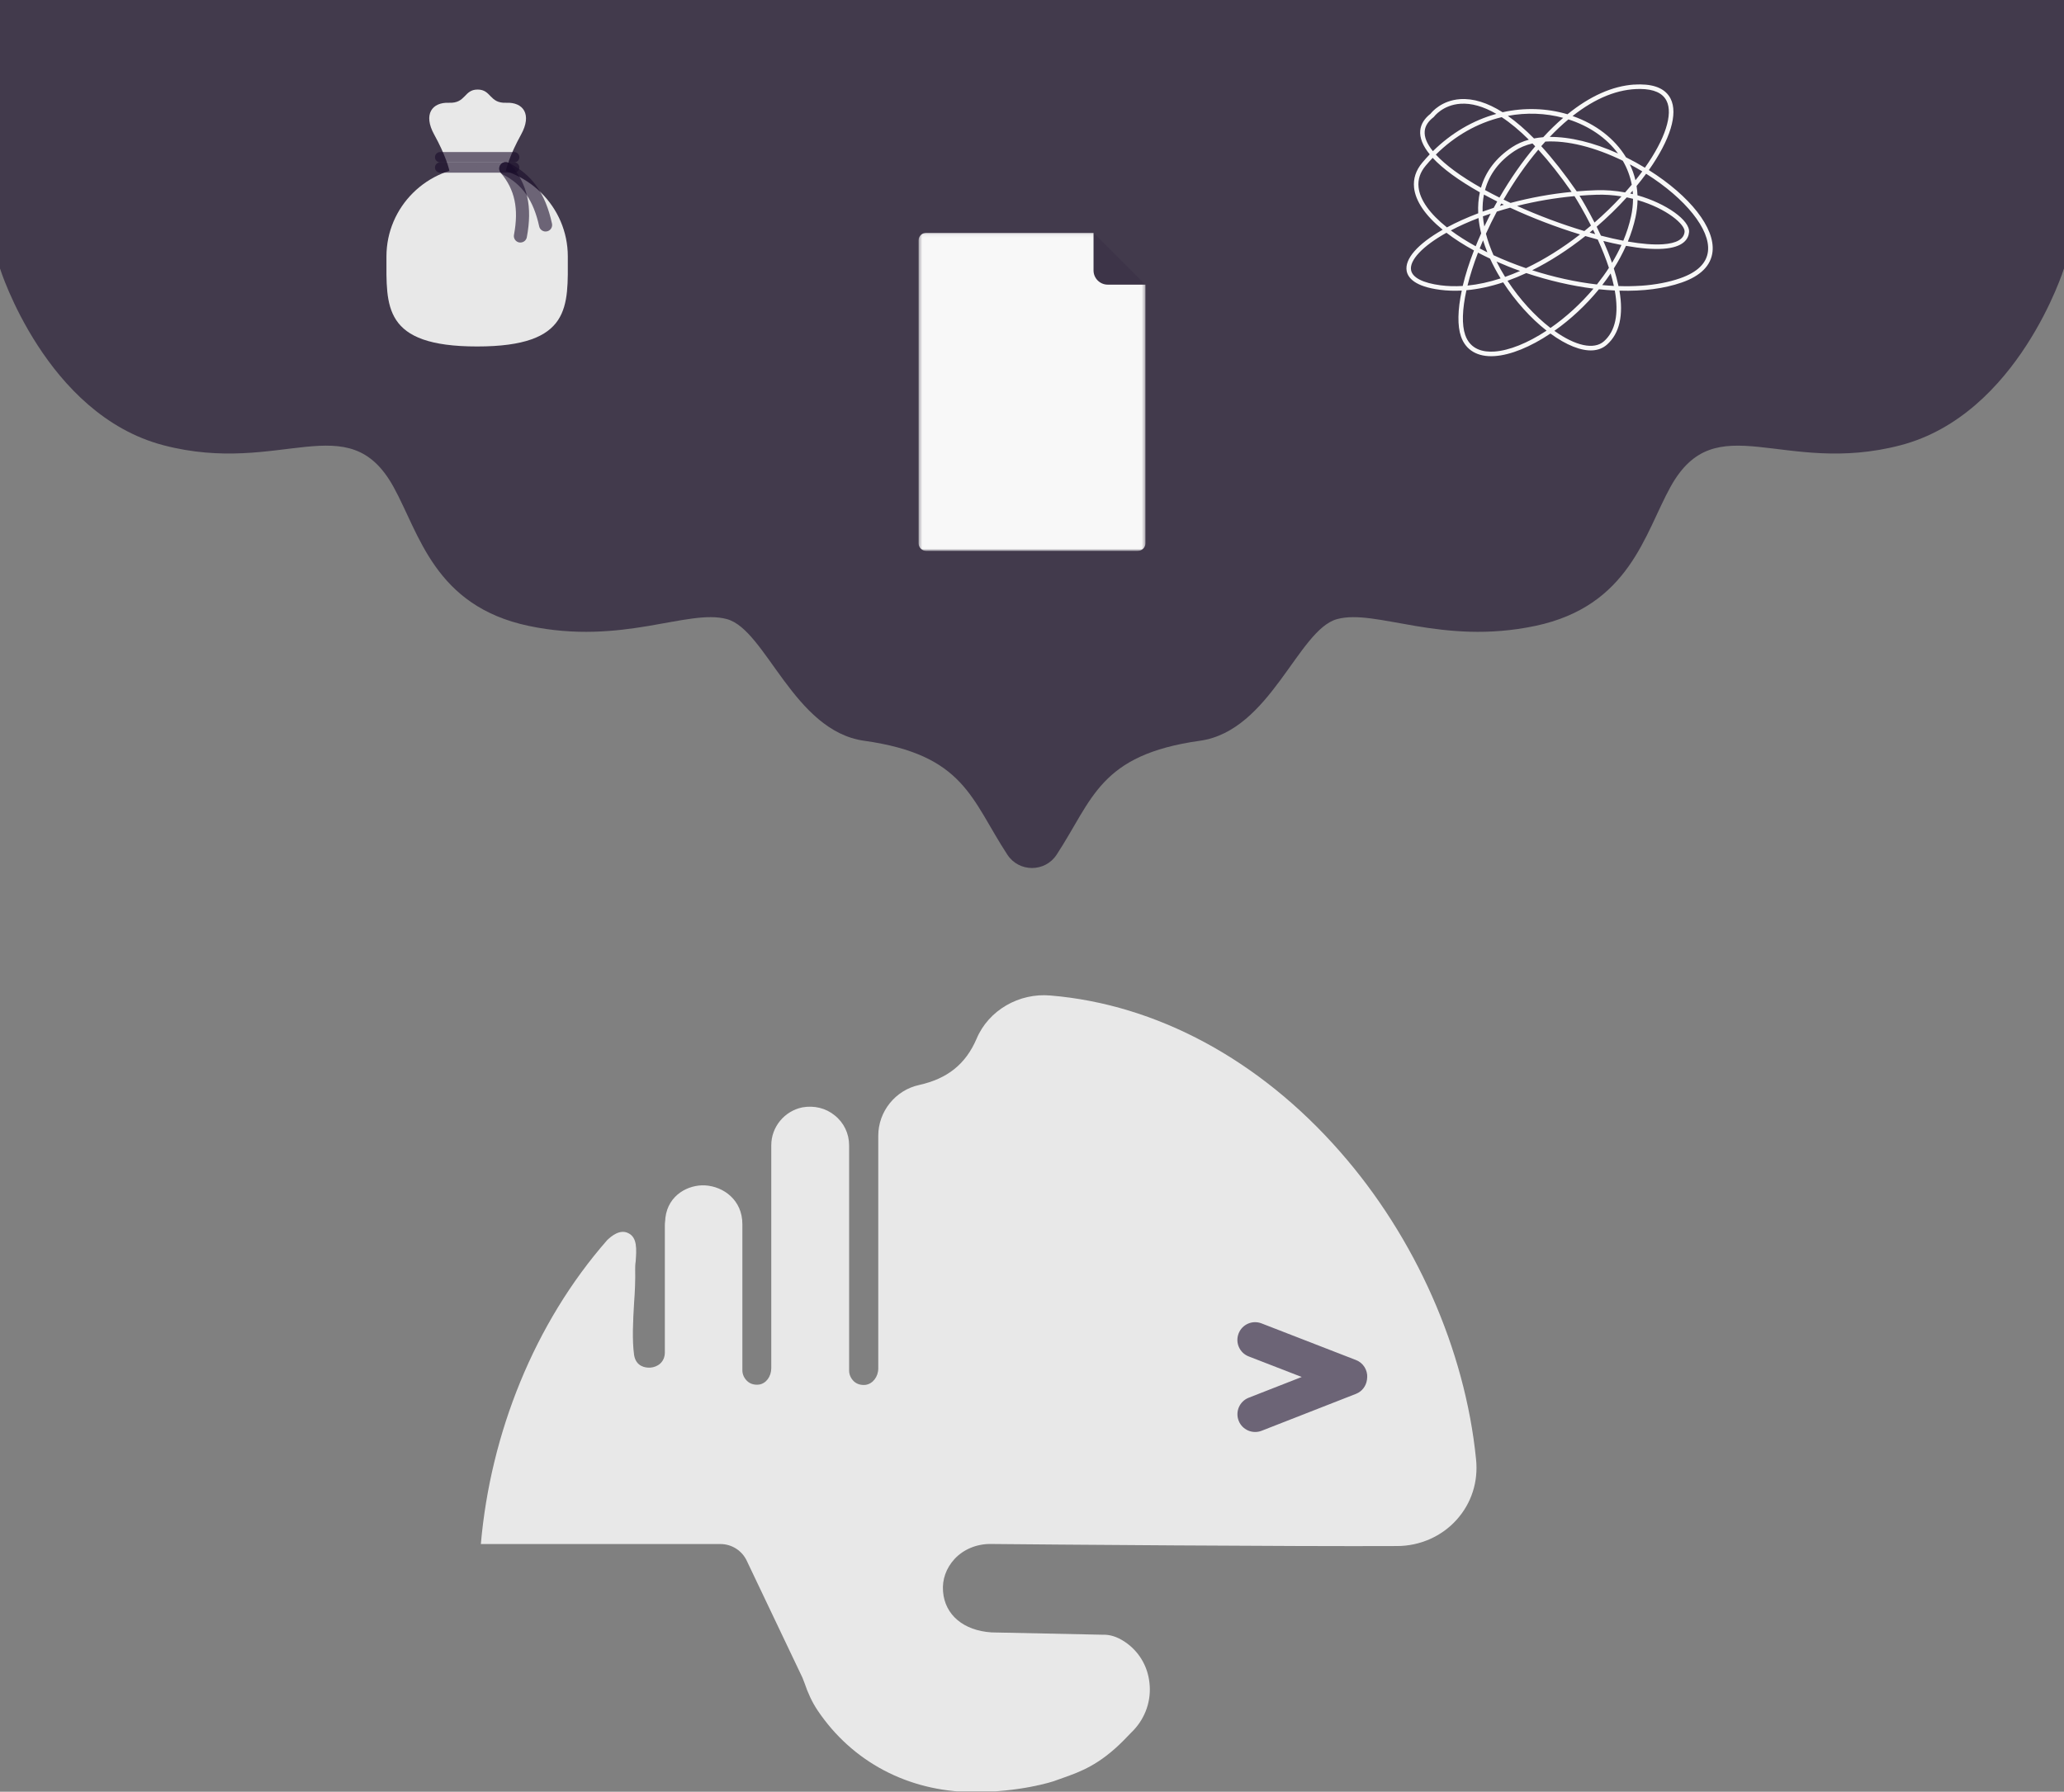
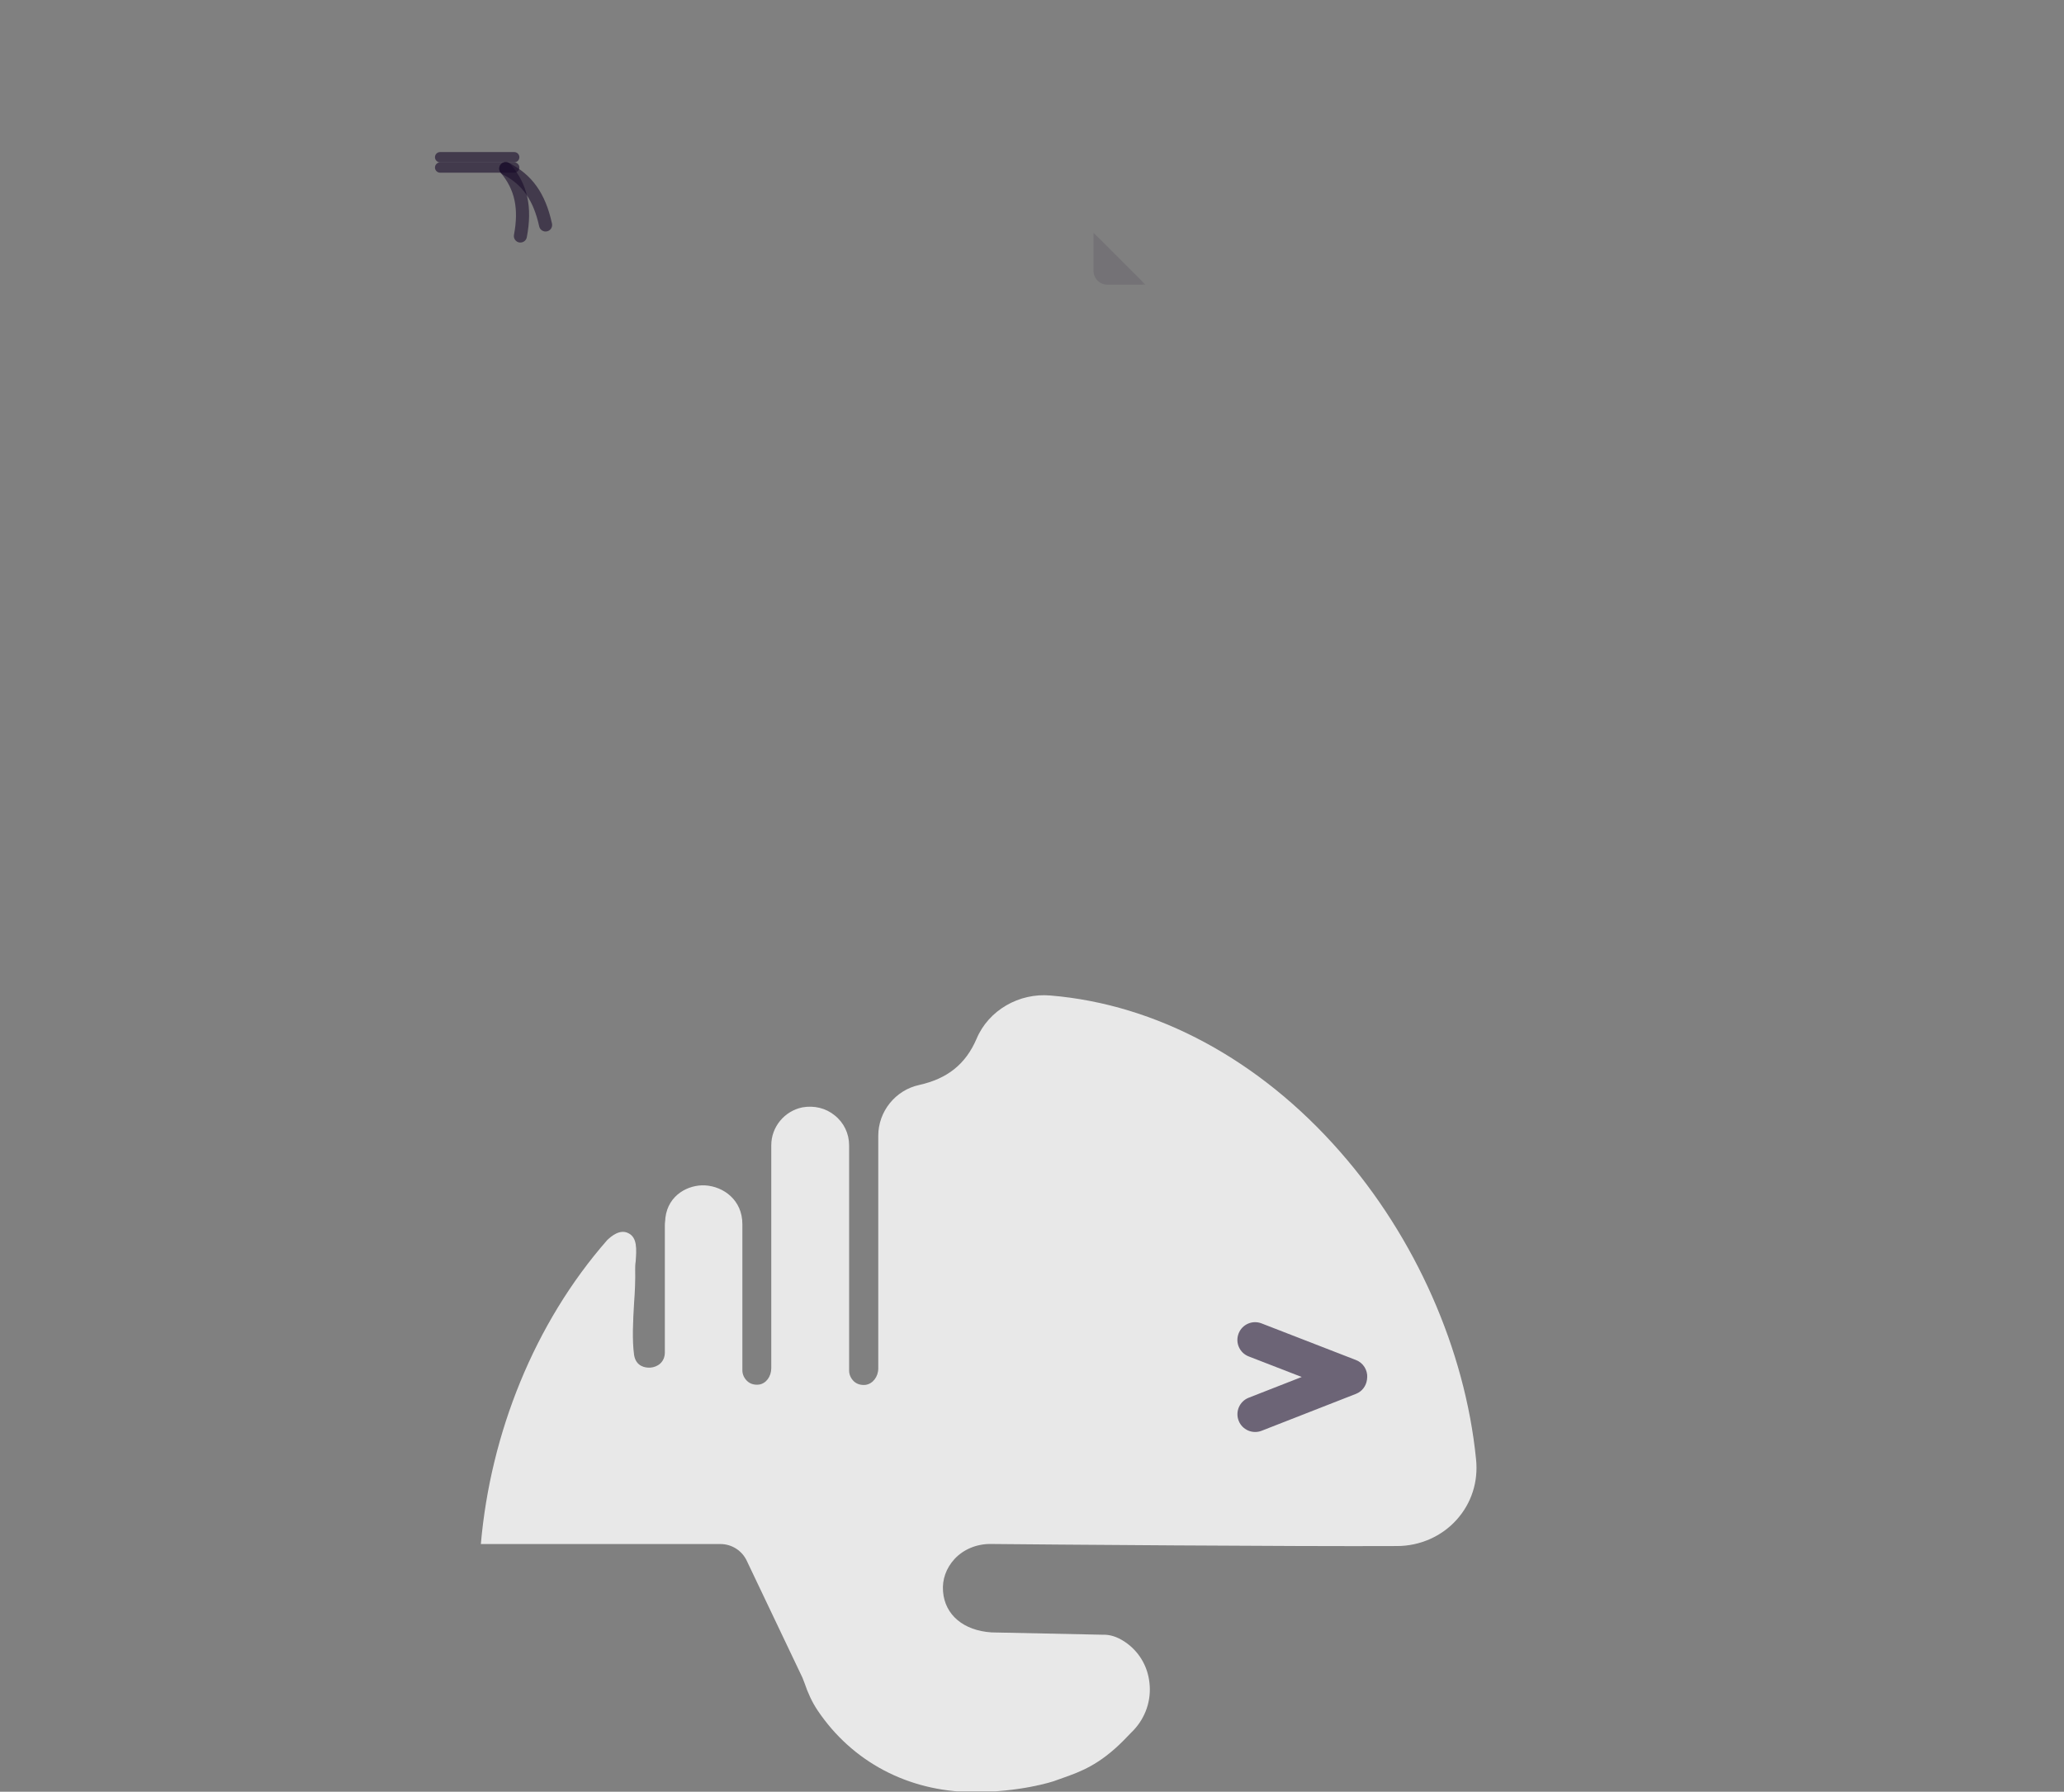
<svg xmlns="http://www.w3.org/2000/svg" width="630" height="547" viewBox="0 0 630 547" fill="none">
  <rect x="0" y="0" width="630" height="547" fill="#808080" stroke="none" />
  <g clip-path="url(#clip0_779_5513)">
-     <path d="M315.006 0H0V81.97C0 81.97 13.968 126.536 49.899 135.936C85.829 145.325 106.262 123.608 120.102 148.626C128.002 162.89 132.6 185.004 161.354 191.081C190.096 197.157 209.992 185.75 221.895 189.016C233.798 192.282 242.223 223.132 263.754 226.152C294.433 230.456 296.393 243.997 307.479 260.932C311.027 266.356 318.973 266.356 322.521 260.932C333.607 243.997 335.567 230.456 366.247 226.152C387.777 223.132 396.202 192.27 408.105 189.016C420.008 185.762 439.904 197.157 468.646 191.081C497.388 185.004 501.998 162.89 509.898 148.626C523.749 123.608 544.171 145.337 580.101 135.936C616.032 126.547 630 81.97 630 81.97V0H314.994H315.006Z" fill="#1A0C2A" fill-opacity="0.6" />
    <mask id="mask0_779_5513" style="mask-type:luminance" maskUnits="userSpaceOnUse" x="280" y="71" width="70" height="98">
      <path d="M349.629 71.064H280.383V168.197H349.629V71.064Z" fill="white" />
    </mask>
    <g mask="url(#mask0_779_5513)">
      <path d="M349.628 86.903H338.017C335.672 86.903 333.781 85.002 333.781 82.669V71.064L349.628 86.903Z" fill="#1A0C2A" fill-opacity="0.12" />
-       <path d="M347.296 168.197H282.717C281.433 168.197 280.383 167.147 280.383 165.864V73.397C280.383 72.114 281.433 71.064 282.717 71.064H333.782V82.564C333.782 84.955 335.731 86.903 338.123 86.903H349.629V165.852C349.629 167.147 348.579 168.185 347.296 168.185V168.197Z" fill="#F8F8F8" />
    </g>
-     <path fill-rule="evenodd" clip-rule="evenodd" d="M137.317 53.01C137.177 51.529 135.917 47.225 132.521 41.067C129.125 34.909 131.856 31.165 137.049 31.375C142.242 31.596 141.565 27.339 145.789 27.339C150.013 27.339 149.337 31.596 154.53 31.375C159.722 31.153 162.453 34.909 159.057 41.067C155.661 47.225 154.401 51.529 154.261 53.01C153.024 66.097 138.566 66.097 137.329 53.01H137.317Z" fill="#E8E8E8" />
-     <path fill-rule="evenodd" clip-rule="evenodd" d="M145.637 50.842C160.924 50.842 173.317 63.135 173.317 78.309C173.317 93.483 174.578 105.776 145.637 105.776C116.697 105.776 117.957 93.483 117.957 78.309C117.957 63.135 130.35 50.842 145.637 50.842Z" fill="#E8E8E8" />
    <path fill-rule="evenodd" clip-rule="evenodd" d="M134.341 46.421H156.956C157.82 46.421 158.532 47.132 158.532 47.995C158.532 48.858 157.82 49.57 156.956 49.57H134.341C133.477 49.57 132.766 48.858 132.766 47.995C132.766 47.132 133.477 46.421 134.341 46.421Z" fill="#1A0C2A" fill-opacity="0.6" />
    <path fill-rule="evenodd" clip-rule="evenodd" d="M134.341 49.569H156.956C157.82 49.569 158.532 50.281 158.532 51.144C158.532 52.007 157.82 52.718 156.956 52.718H134.341C133.477 52.718 132.766 52.007 132.766 51.144C132.766 50.281 133.477 49.569 134.341 49.569Z" fill="#1A0C2A" fill-opacity="0.6" />
    <path d="M158.845 74.051C158.717 74.051 158.6 74.04 158.472 74.016C157.387 73.818 156.675 72.768 156.885 71.684C158.39 63.683 157.142 57.851 152.836 52.754C152.124 51.914 152.229 50.655 153.069 49.943C153.909 49.232 155.169 49.337 155.881 50.176C161.039 56.276 162.556 63.134 160.806 72.418C160.631 73.375 159.791 74.04 158.845 74.04V74.051Z" fill="#1A0C2A" fill-opacity="0.6" />
    <path d="M166.526 70.68C165.604 70.68 164.776 70.039 164.577 69.106C162.838 61.151 159.419 56.264 153.468 53.255C152.488 52.754 152.091 51.564 152.593 50.573C153.094 49.593 154.296 49.196 155.277 49.698C162.407 53.302 166.479 59.029 168.486 68.266C168.72 69.339 168.043 70.4 166.958 70.634C166.818 70.669 166.678 70.68 166.526 70.68Z" fill="#1A0C2A" fill-opacity="0.6" />
-     <path d="M498.799 25.834C499.441 25.787 500.082 25.775 500.724 25.775C505.38 25.81 508.473 27.28 509.92 30.126C512.254 34.721 509.826 42.641 503.28 51.925C515.906 59.891 523.515 69.618 522.721 76.826C522.254 81.071 519.092 84.244 513.327 86.25C507.994 88.104 501.529 88.956 494.306 88.734C495.601 96.269 494.329 101.809 490.513 105.203C489.335 106.252 487.876 106.847 486.161 106.964C482.648 107.197 478.074 105.378 473.243 101.832C467.116 105.938 461.083 108.387 456.229 108.713C451.036 109.063 447.383 106.929 445.936 102.718C444.828 99.476 444.909 94.647 446.181 88.711C443.917 88.827 441.688 88.757 439.565 88.478C431.839 87.475 429.762 84.815 429.365 82.751C428.677 79.088 432.668 74.516 440.346 70.131C435.06 65.816 432.049 61.395 431.618 57.29C431.326 54.549 432.178 51.983 434.127 49.662C434.862 48.787 435.62 47.936 436.402 47.119C434.255 44.507 433.286 42.046 433.508 39.818C433.695 37.917 434.757 36.202 436.636 34.733C437.114 34.126 440.055 30.651 445.691 30.266C449.67 29.997 454.023 31.339 458.644 34.266C465.284 32.785 472.146 33.007 478.447 34.885C485.309 29.321 492.159 26.265 498.822 25.81L498.799 25.834ZM502.09 51.19C508.274 42.442 510.737 34.826 508.671 30.756C507.481 28.4 504.797 27.198 500.701 27.163C493.933 27.105 487.024 29.893 479.999 35.421C487.094 37.882 492.847 42.326 496.313 48.029C498.274 48.997 500.199 50.059 502.078 51.202L502.09 51.19ZM456.73 34.768C452.798 32.493 449.122 31.444 445.773 31.677C440.37 32.039 437.709 35.619 437.686 35.654L437.546 35.794C435.924 37.042 435.025 38.442 434.873 39.981C434.687 41.801 435.527 43.877 437.371 46.151C442.972 40.623 449.624 36.716 456.742 34.768H456.73ZM477.14 35.981C471.737 34.523 465.938 34.313 460.243 35.374C462.822 37.194 465.506 39.503 468.225 42.267C469.135 42.092 470.08 41.964 471.049 41.883C473.044 39.713 475.086 37.73 477.129 35.981H477.14ZM466.638 42.641C463.802 39.818 461.025 37.509 458.364 35.771C450.966 37.532 444.046 41.474 438.269 47.201C441.175 50.373 445.913 53.849 452.039 57.313C453.486 52.286 456.684 48.122 461.562 44.915C463.055 43.935 464.759 43.165 466.638 42.652V42.641ZM493.874 46.863C490.373 42.127 485.087 38.477 478.727 36.447C476.814 38.034 474.911 39.83 473.033 41.801C479.159 41.742 486.418 43.504 493.874 46.863ZM495.333 49.079C486.791 44.903 478.412 42.827 471.691 43.224C471.271 43.679 470.862 44.157 470.442 44.623C473.943 48.461 477.584 53.091 481.271 58.421C483.208 58.258 485.181 58.141 487.164 58.071C490.082 57.966 493.069 58.2 496.033 58.748C496.733 57.966 497.41 57.185 498.064 56.392C497.585 53.826 496.663 51.365 495.333 49.079ZM468.598 44.67C468.318 44.367 468.038 44.075 467.758 43.795C465.716 44.273 463.884 45.043 462.32 46.07C457.629 49.16 454.595 53.173 453.276 58.013C454.688 58.783 456.159 59.564 457.687 60.322C461.025 54.56 464.689 49.3 468.598 44.67ZM479.696 58.573C476.242 53.627 472.834 49.3 469.543 45.696C465.739 50.21 462.18 55.33 458.936 60.929C459.648 61.267 460.36 61.617 461.071 61.955C467.116 60.346 473.371 59.203 479.696 58.584V58.573ZM451.677 58.701C445.306 55.12 440.358 51.505 437.301 48.192C436.577 48.95 435.854 49.755 435.177 50.572C433.473 52.589 432.738 54.806 432.995 57.161C433.391 60.999 436.39 65.233 441.653 69.42C444.512 67.88 447.722 66.434 451.199 65.116C451.094 62.877 451.257 60.719 451.701 58.701H451.677ZM501.273 52.321C500.036 51.575 498.764 50.852 497.48 50.175C498.227 51.738 498.799 53.359 499.196 55.027C499.919 54.129 500.619 53.219 501.273 52.321ZM500.876 87.241C505.31 86.938 509.348 86.168 512.861 84.944C518.077 83.124 520.936 80.348 521.333 76.674C522.056 70.073 514.494 60.626 502.451 53.044C501.541 54.281 500.561 55.54 499.534 56.788C499.686 57.721 499.779 58.666 499.814 59.622C508.59 62.107 515.895 67.297 515.556 70.901C515.358 72.977 513.829 75.531 507.621 75.951C504.61 76.149 500.806 75.858 496.302 75.053C495.263 77.374 494.026 79.695 492.591 81.958C493.186 83.835 493.664 85.643 494.014 87.335C496.383 87.416 498.682 87.381 500.864 87.23L500.876 87.241ZM456.999 61.512C455.61 60.812 454.245 60.112 452.949 59.401C452.623 61.045 452.494 62.795 452.541 64.603C453.65 64.206 454.782 63.821 455.925 63.448C456.275 62.795 456.625 62.153 456.999 61.512ZM498.414 59.261C498.39 58.911 498.367 58.573 498.332 58.234C498.087 58.514 497.854 58.794 497.609 59.074C497.877 59.133 498.145 59.203 498.425 59.261H498.414ZM494.936 59.961C492.357 59.541 489.767 59.366 487.223 59.459C485.507 59.517 483.804 59.611 482.123 59.751C483.022 61.209 484.784 64.183 486.698 67.938C489.615 65.407 492.369 62.736 494.925 59.961H494.936ZM485.624 68.86C483.337 64.346 481.248 60.929 480.583 59.879C474.655 60.427 468.773 61.43 463.067 62.865C469.683 65.851 476.732 68.487 483.593 70.539C484.27 69.991 484.947 69.431 485.612 68.871L485.624 68.86ZM459.018 62.503C458.761 62.375 458.504 62.258 458.247 62.13C458.107 62.375 457.967 62.62 457.839 62.865C458.236 62.748 458.621 62.632 459.018 62.515H458.994L459.006 62.503H459.018ZM498.46 60.695C497.83 60.532 497.188 60.392 496.547 60.252C493.723 63.366 490.63 66.376 487.351 69.21C487.783 70.084 488.226 70.994 488.658 71.939C491.039 72.557 493.338 73.07 495.485 73.49C496.523 71.006 497.328 68.51 497.854 66.049C498.25 64.253 498.449 62.457 498.449 60.695H498.46ZM482.275 71.577C475.11 69.385 467.77 66.574 460.943 63.413C459.578 63.786 458.212 64.183 456.882 64.603C455.692 66.83 454.572 69.105 453.556 71.356C454.105 73.49 454.887 75.695 455.867 77.911C459.018 79.368 462.343 80.698 465.786 81.876C471.317 79.252 476.86 75.788 482.275 71.577ZM507.551 74.575C511.752 74.295 513.981 73.012 514.191 70.773C514.401 68.568 508.811 63.693 499.837 61.08C499.802 62.818 499.592 64.579 499.207 66.352C498.67 68.802 497.889 71.286 496.873 73.747C501.133 74.481 504.715 74.761 507.539 74.575H507.551ZM453.066 69.14C453.685 67.833 454.338 66.516 455.003 65.221C454.198 65.489 453.416 65.769 452.634 66.049C452.716 67.064 452.868 68.09 453.066 69.14ZM452.098 71.239C451.712 69.653 451.432 68.078 451.292 66.562C448.235 67.728 445.399 69 442.844 70.353C445.073 72.021 447.616 73.63 450.429 75.181C450.954 73.875 451.514 72.557 452.098 71.251V71.239ZM449.904 76.464C446.753 74.738 443.929 72.93 441.502 71.064C434.267 75.1 430.136 79.462 430.707 82.494C431.139 84.769 434.337 86.401 439.716 87.101C441.875 87.381 444.151 87.451 446.473 87.299C447.278 83.894 448.433 80.266 449.904 76.464ZM486.908 71.484C486.686 71.029 486.476 70.586 486.254 70.143C485.904 70.434 485.566 70.726 485.216 71.006C485.787 71.169 486.347 71.332 486.908 71.484ZM453.988 77.024C453.486 75.788 453.054 74.563 452.681 73.362C452.319 74.19 451.981 75.018 451.654 75.846C452.413 76.243 453.195 76.639 453.988 77.036V77.024ZM487.666 73.117C486.429 72.79 485.169 72.44 483.897 72.067C478.576 76.289 473.126 79.788 467.676 82.506C474.246 84.617 481.038 86.11 487.433 86.845C488.751 85.189 489.988 83.486 491.097 81.771C490.21 79.054 489.055 76.149 487.678 73.117H487.666ZM494.925 74.796C493.162 74.458 491.307 74.038 489.393 73.56C490.42 75.87 491.307 78.109 492.042 80.243C493.127 78.435 494.096 76.616 494.925 74.785V74.796ZM454.817 78.96C453.556 78.365 452.331 77.759 451.141 77.129C449.787 80.64 448.713 84.022 447.932 87.183C451.176 86.856 454.572 86.121 458.037 84.99C456.812 82.996 455.727 80.966 454.817 78.96ZM463.977 82.716C461.515 81.841 459.099 80.873 456.789 79.847C457.559 81.41 458.434 82.984 459.403 84.535C460.908 83.999 462.448 83.392 463.989 82.716H463.977ZM486.382 88.116C479.708 87.276 472.648 85.643 465.868 83.369C463.954 84.255 462.028 85.049 460.15 85.725C463.814 91.335 468.435 96.409 473.254 100.129C478.027 96.817 482.543 92.688 486.382 88.116ZM492.602 87.288C492.346 86.075 492.007 84.792 491.622 83.486C490.817 84.675 489.965 85.865 489.055 87.031C490.257 87.148 491.435 87.23 492.602 87.299V87.288ZM458.808 86.203C454.957 87.475 451.199 88.291 447.605 88.606C446.31 94.472 446.169 99.184 447.231 102.264C448.807 106.847 452.938 107.547 456.124 107.326C460.64 107.022 466.276 104.76 472.064 100.946C467.163 97.097 462.507 91.907 458.808 86.192V86.203ZM492.882 88.688C491.295 88.606 489.673 88.489 488.04 88.314C484.107 93.131 479.427 97.493 474.445 101.004C480.863 105.611 486.569 106.871 489.58 104.188C493.069 101.086 494.178 95.872 492.882 88.688Z" fill="#F8F8F8" />
  </g>
  <g clip-path="url(#clip1_779_5513)">
    <g clip-path="url(#clip2_779_5513)">
      <path d="M244.967 512.26L227.977 476.581C226.536 473.424 223.379 471.391 219.905 471.391H146.771C149.712 437.705 163.052 404 185.371 378.563C186.555 377.457 189.18 375.149 191.804 376.491C194.587 377.852 194.271 381.503 194.034 385.075C193.876 386.022 193.876 386.89 193.876 387.522C193.955 390.699 193.797 394.448 193.541 397.783C193.225 403.25 192.909 408.973 193.541 413.65C194.113 417.3 197.132 417.537 198.08 417.537H198.474C200.704 417.379 202.934 415.879 202.934 412.86V373.965C202.934 373.234 203.092 372.524 203.092 371.814C203.96 364.67 210.236 361.651 215.149 361.887C220.872 362.203 226.595 366.406 226.595 373.708V418.346C226.595 419.609 227.148 420.793 228.115 421.681C229.062 422.55 230.325 422.865 231.687 422.707C233.838 422.392 235.416 420.241 235.416 417.695V349.652C235.416 344.028 239.462 339.174 244.948 338.069C248.52 337.437 252.091 338.305 254.795 340.535C257.577 342.745 259.176 346.081 259.176 349.652V418.425C259.176 419.688 259.728 420.872 260.676 421.76C261.623 422.628 262.906 422.944 264.248 422.786C266.399 422.471 268.076 420.32 268.076 417.774V346.732C268.076 339.332 273.305 332.819 280.548 331.241C289.191 329.326 294.756 324.886 298.091 317.111C301.742 308.448 311.037 303.061 320.667 303.929C353.07 306.632 384.447 323.544 408.996 351.567C432.045 377.773 447.201 412.071 450.536 445.48C451.266 452.407 449.115 458.978 444.596 463.991C440.057 469.062 433.387 472.003 426.401 472.003C395.814 472.161 317.648 471.529 302.235 471.371C298.012 471.371 294.046 473.049 291.342 475.969C288.797 478.752 287.534 482.245 287.849 485.895C288.402 493.039 294.125 497.815 302.63 498.367L336.632 499.078C338.684 498.999 340.914 499.63 343.302 501.229C347.505 504.011 350.288 508.53 350.84 513.681C351.491 519.088 349.656 524.337 346.005 528.225L345.374 528.856L342.907 531.402C335.507 538.861 329.705 540.914 324.554 542.749C323.923 542.986 323.193 543.223 322.561 543.459C321.14 544.091 310.958 547.11 297.539 547.11H296.749C277.055 546.913 260.064 537.796 249.565 522.186C247.829 519.601 246.546 516.74 245.559 513.799C245.382 513.286 245.185 512.773 244.967 512.28V512.26Z" fill="#E8E8E8" />
      <path d="M417.323 420.506C417.427 418.257 416.116 416.081 413.896 415.217L385.065 404.028C382.279 402.94 379.135 404.326 378.062 407.112C376.975 409.898 378.36 413.042 381.147 414.115L397.328 420.387L381.147 426.72C378.36 427.807 376.99 430.951 378.077 433.737C379.165 436.523 382.309 437.894 385.095 436.807L413.881 425.542C415.788 424.798 416.995 423.099 417.248 421.207C417.248 421.147 417.248 421.102 417.263 421.043C417.278 420.864 417.308 420.685 417.308 420.492L417.323 420.506Z" fill="#1A0C2A" fill-opacity="0.6" />
    </g>
  </g>
  <defs>
    <clipPath id="clip0_779_5513">
      <rect width="630" height="265" fill="white" />
    </clipPath>
    <clipPath id="clip1_779_5513">
      <rect width="304.723" height="243.064" fill="white" transform="matrix(-1 0 0 1 450.723 303.83)" />
    </clipPath>
    <clipPath id="clip2_779_5513">
      <rect width="303.903" height="243.28" fill="white" transform="matrix(-1 0 0 1 450.676 303.83)" />
    </clipPath>
  </defs>
</svg>